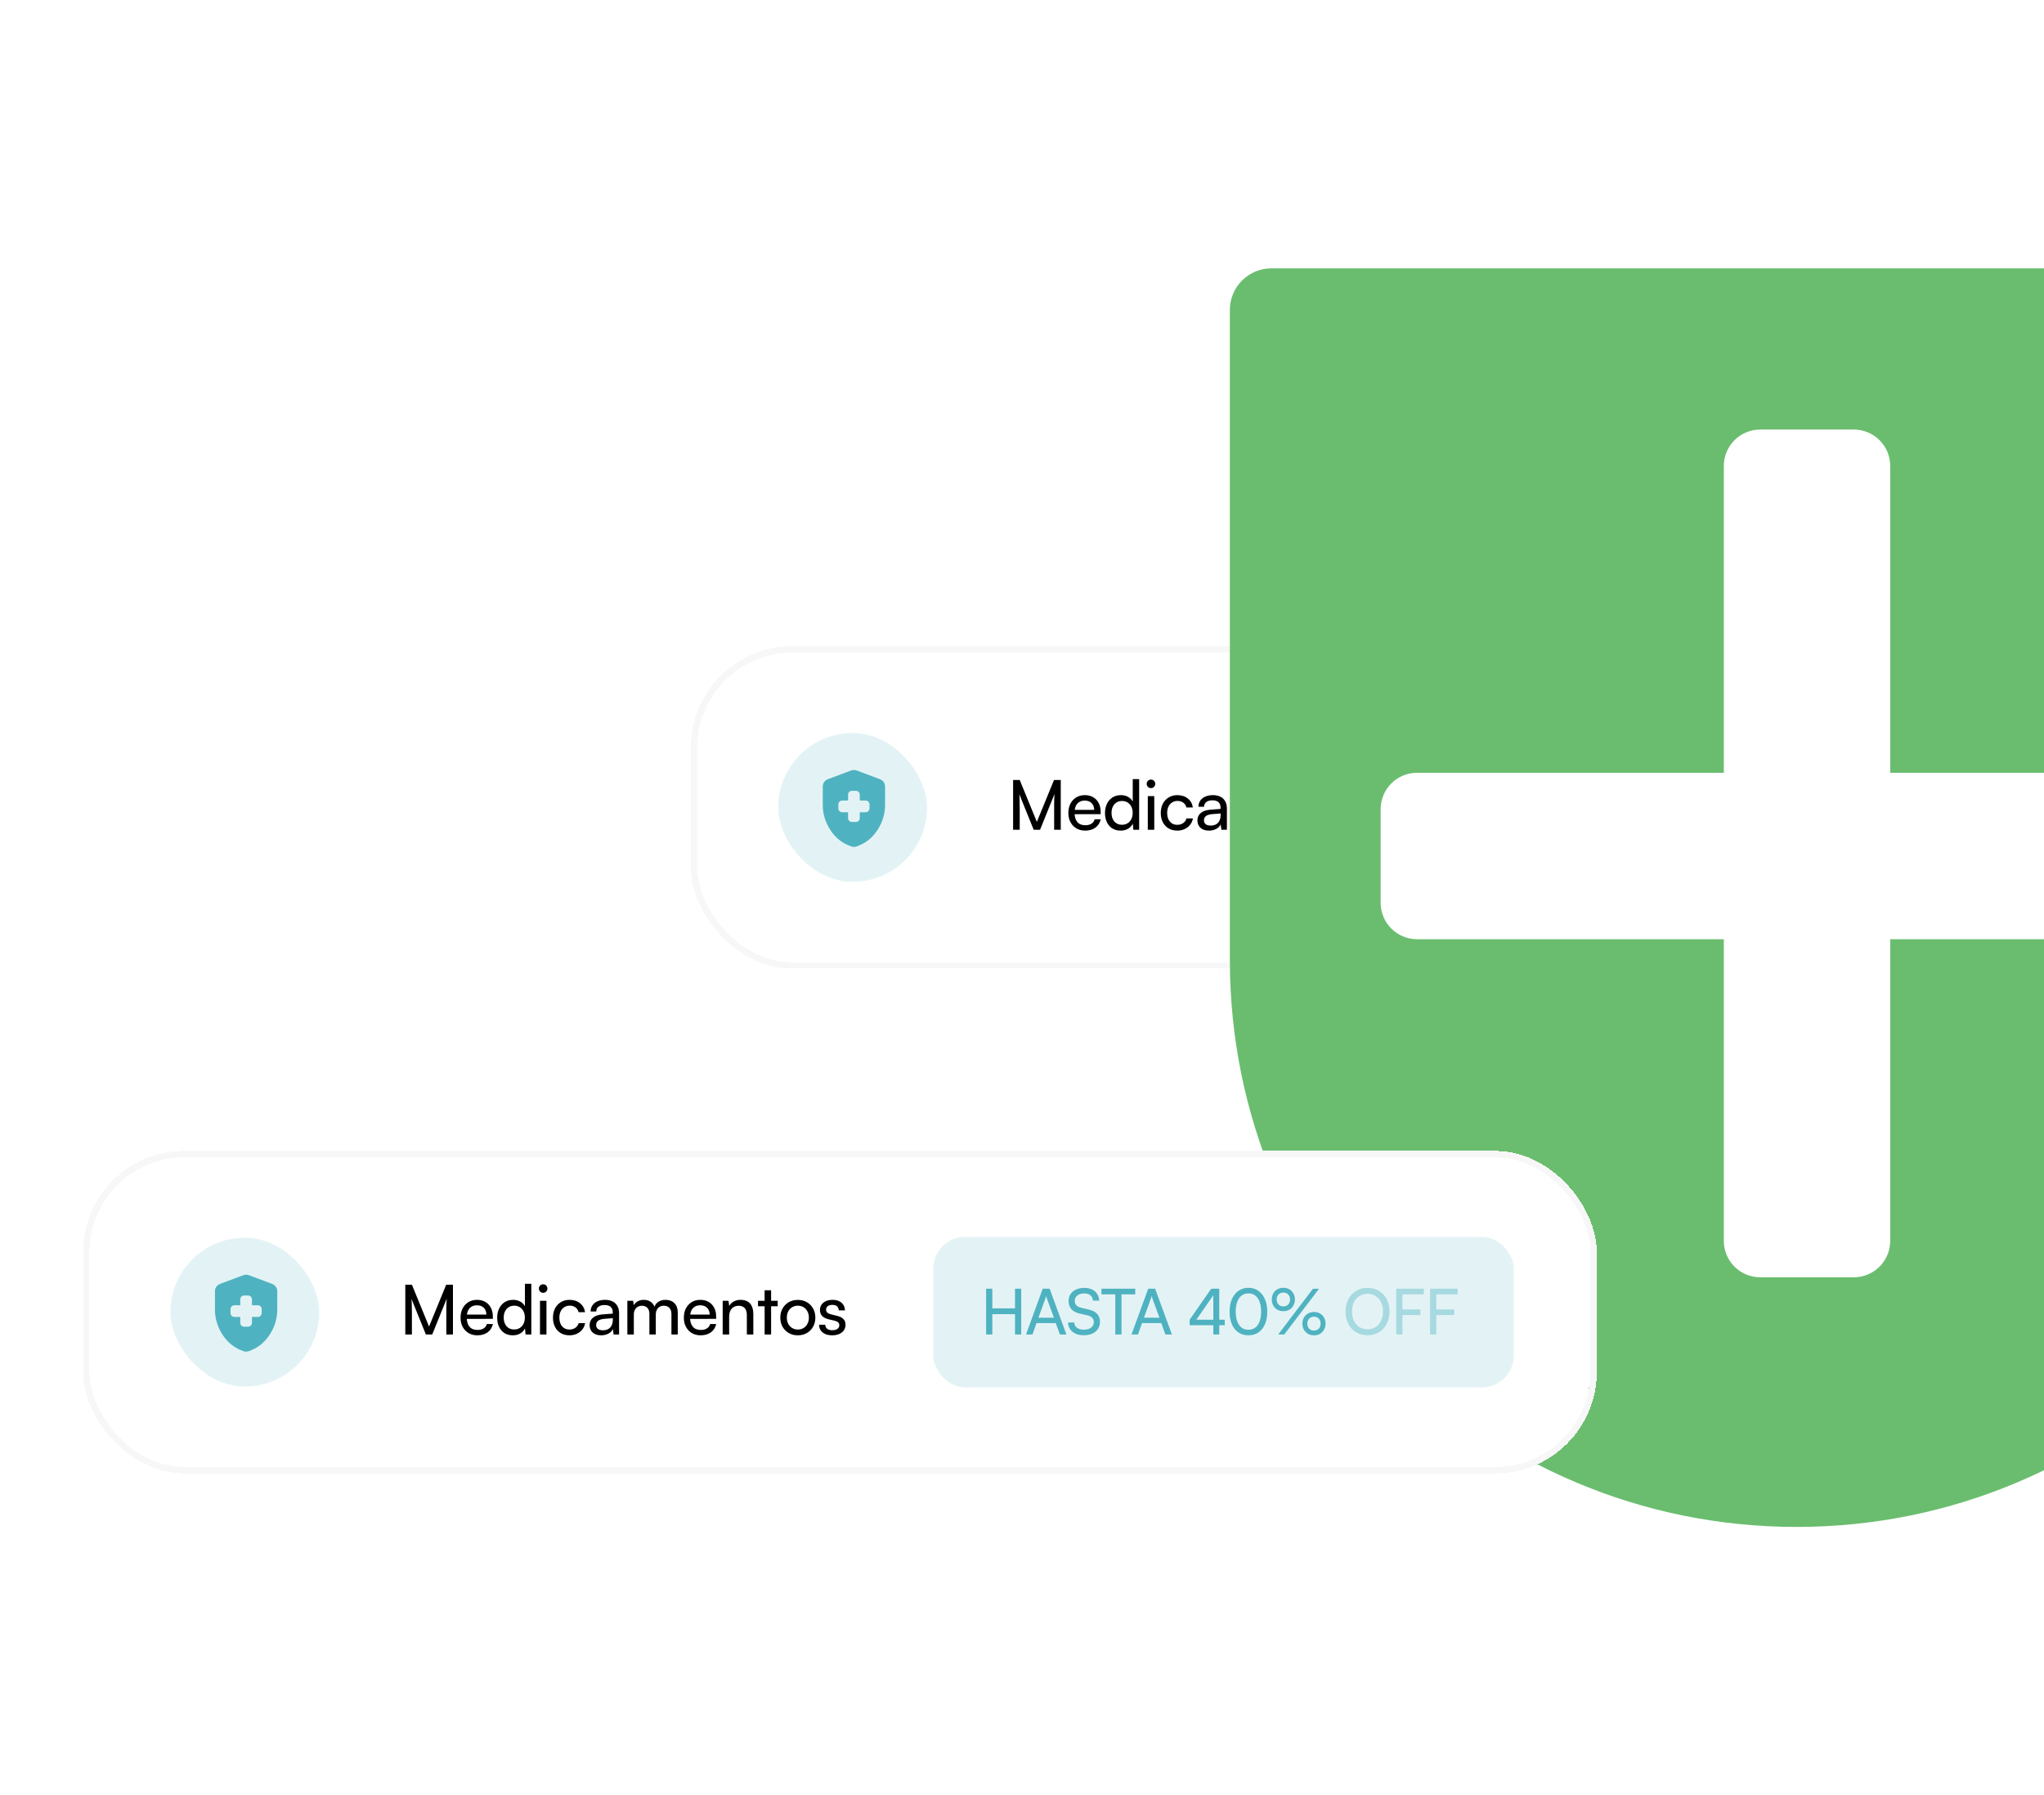
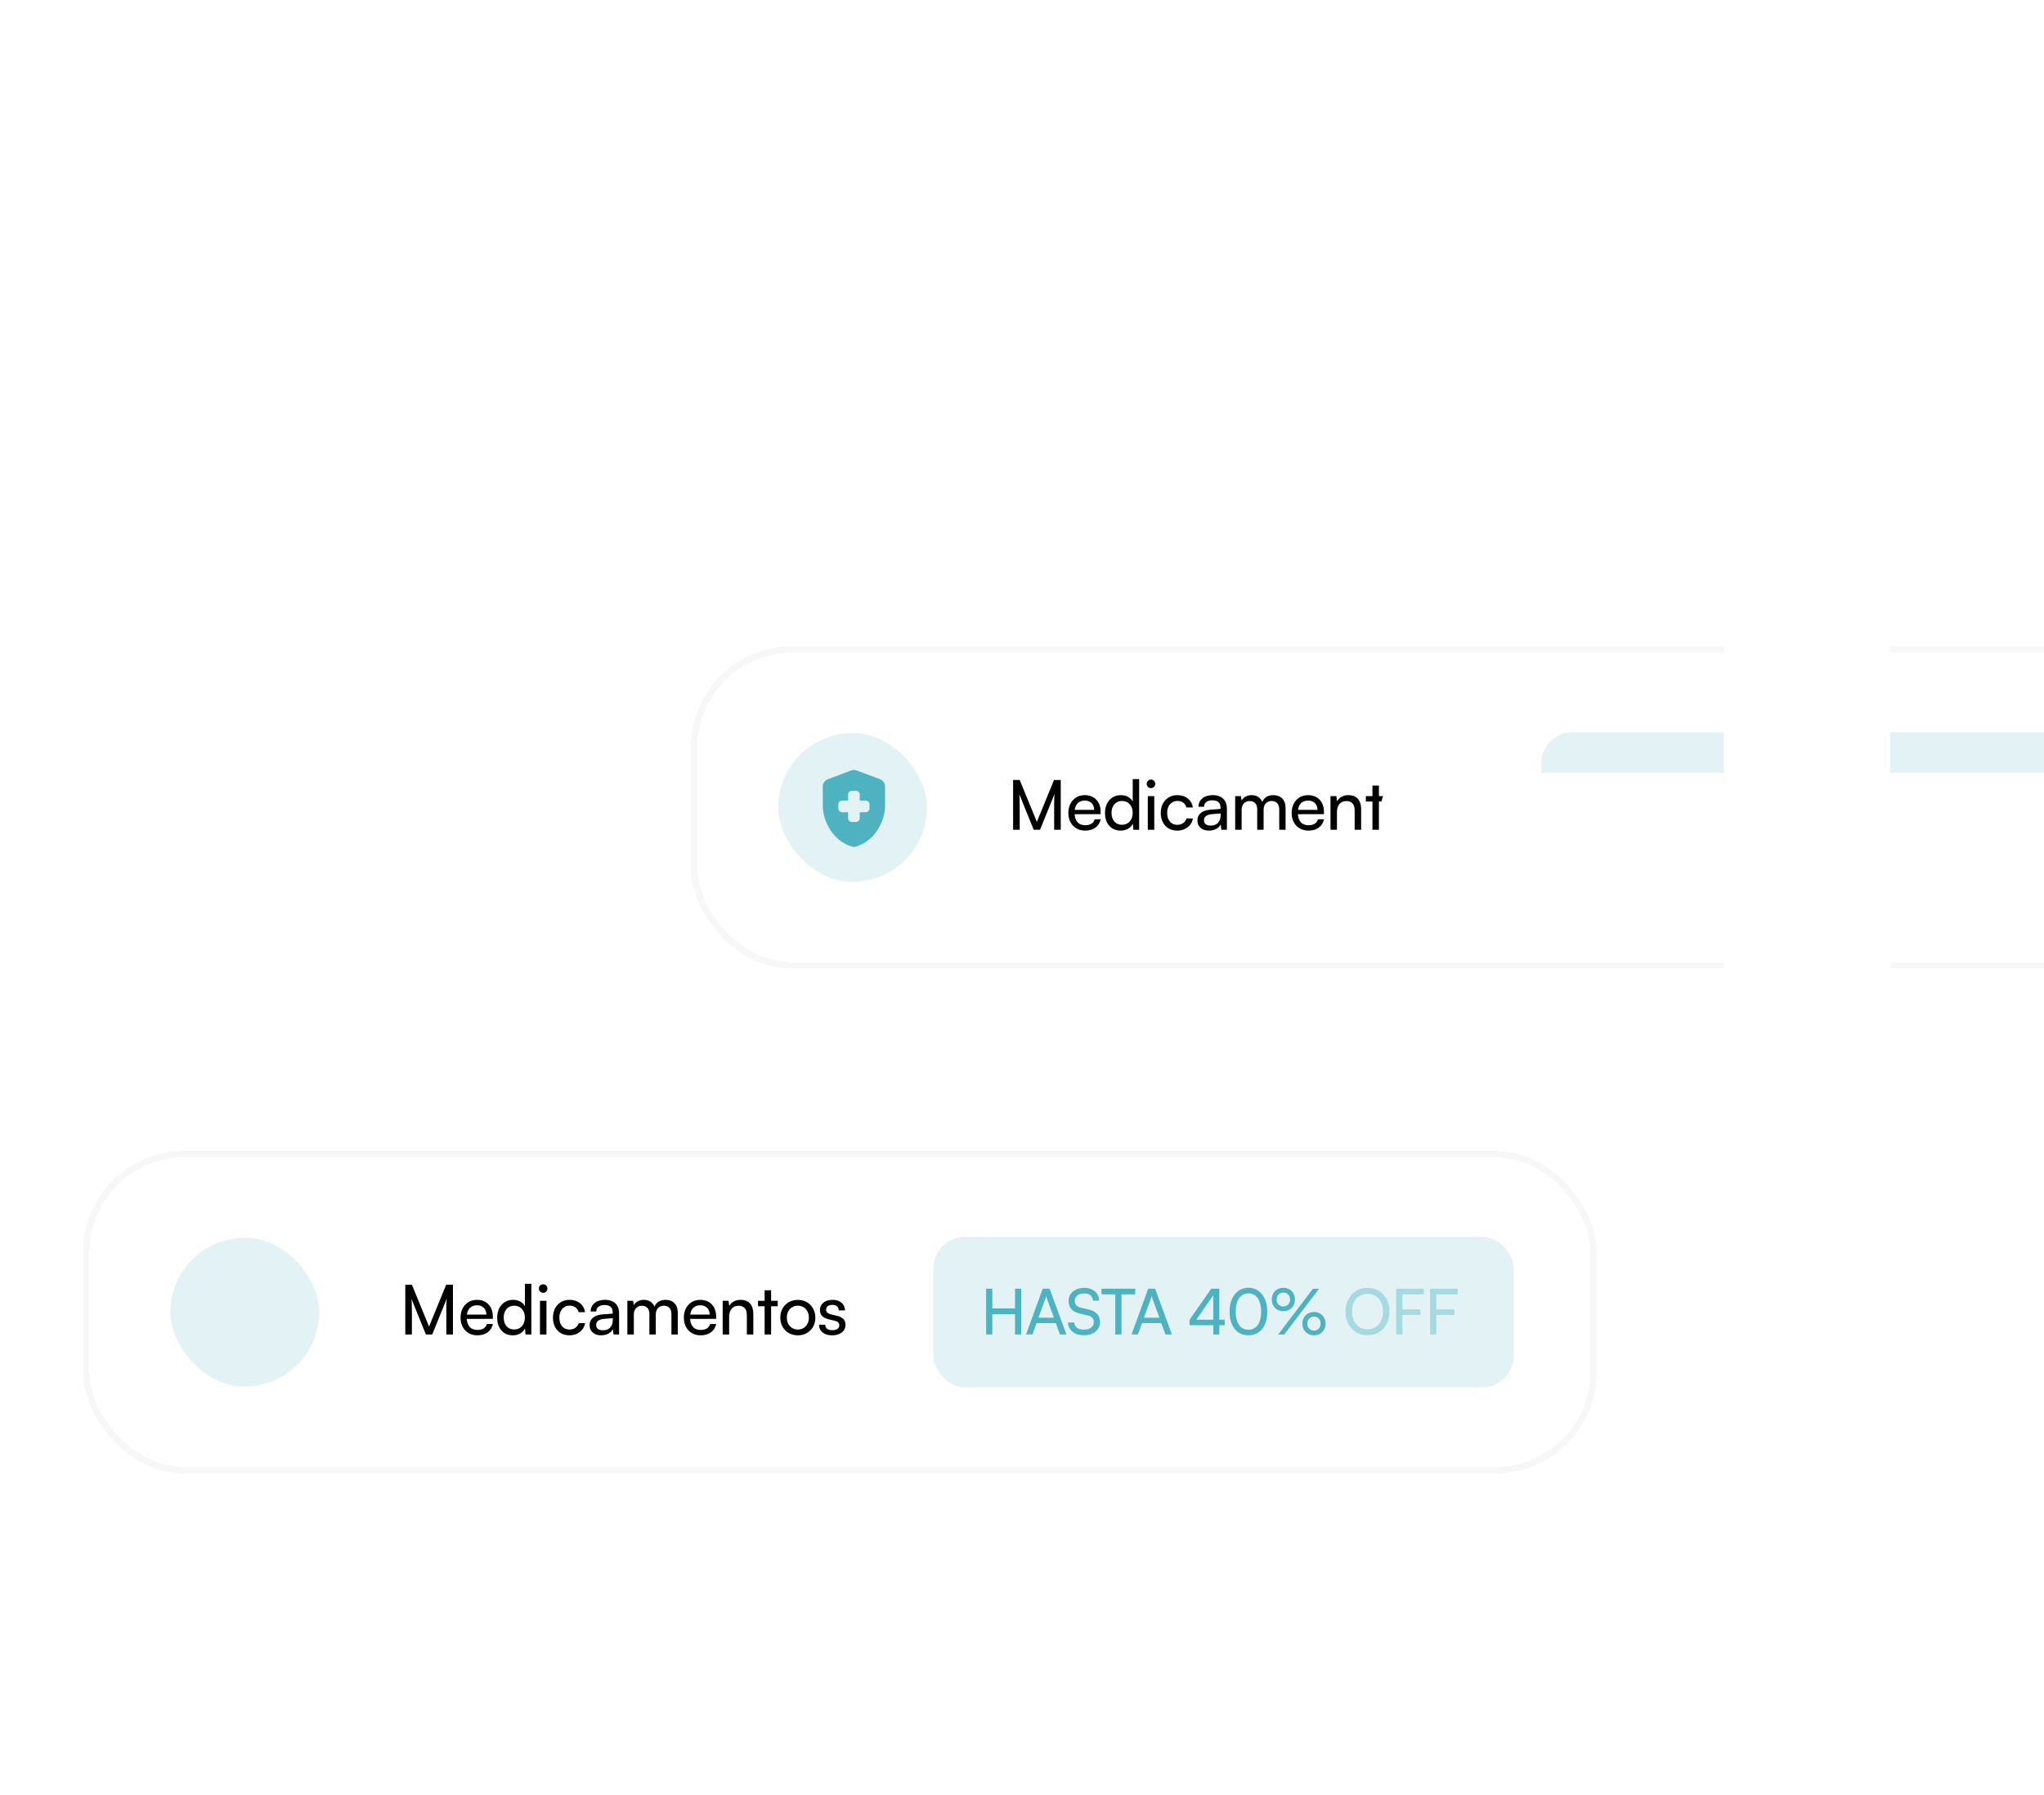
<svg xmlns="http://www.w3.org/2000/svg" width="320" height="281" viewBox="0 0 320 281" fill="none">
  <g clip-path="url(#clip0_956_45959)">
    <g filter="url(#filter0_d_956_45959)">
      <rect x="109.156" y="87.783" width="234.99" height="48.47" rx="14.875" fill="white" shape-rendering="crispEdges" />
      <rect x="108.656" y="87.283" width="235.99" height="49.47" rx="15.375" stroke="#F7F7F7" shape-rendering="crispEdges" />
      <rect x="121.833" y="100.369" width="23.301" height="23.301" rx="11.65" fill="#E3F3F5" />
      <mask id="mask0_956_45959" style="mask-type:alpha" maskUnits="userSpaceOnUse" x="126" y="104" width="16" height="16">
        <rect x="126.371" y="104.844" width="14.632" height="14.632" fill="#D9D9D9" />
      </mask>
      <g mask="url(#mask0_956_45959)">
        <path d="M132.772 112.771V113.685C132.772 113.858 132.83 114.003 132.947 114.12C133.064 114.237 133.208 114.295 133.381 114.295H133.991C134.164 114.295 134.308 114.237 134.425 114.12C134.542 114.003 134.6 113.858 134.6 113.685V112.771H135.515C135.688 112.771 135.832 112.712 135.949 112.596C136.066 112.479 136.125 112.334 136.125 112.161V111.552C136.125 111.379 136.066 111.234 135.949 111.117C135.832 111 135.688 110.942 135.515 110.942H134.6V110.027C134.6 109.855 134.542 109.71 134.425 109.593C134.308 109.476 134.164 109.418 133.991 109.418H133.381C133.208 109.418 133.064 109.476 132.947 109.593C132.83 109.71 132.772 109.855 132.772 110.027V110.942H131.857C131.684 110.942 131.54 111 131.423 111.117C131.306 111.234 131.247 111.379 131.247 111.552V112.161C131.247 112.334 131.306 112.479 131.423 112.596C131.54 112.712 131.684 112.771 131.857 112.771H132.772ZM133.686 118.197C133.615 118.197 133.549 118.192 133.488 118.181C133.427 118.171 133.366 118.156 133.305 118.136C131.933 117.679 130.841 116.833 130.028 115.598C129.215 114.364 128.809 113.035 128.809 111.613V108.732C128.809 108.478 128.883 108.249 129.03 108.046C129.177 107.843 129.368 107.696 129.601 107.604L133.259 106.232C133.401 106.182 133.544 106.156 133.686 106.156C133.828 106.156 133.97 106.182 134.113 106.232L137.771 107.604C138.004 107.696 138.195 107.843 138.342 108.046C138.489 108.249 138.563 108.478 138.563 108.732V111.613C138.563 113.035 138.157 114.364 137.344 115.598C136.531 116.833 135.439 117.679 134.067 118.136C134.006 118.156 133.945 118.171 133.884 118.181C133.823 118.192 133.757 118.197 133.686 118.197Z" fill="#4FB2C1" />
      </g>
      <path d="M159.642 115.518H158.607V107.723H159.642L162.327 114.278L165.011 107.723H166.068V115.518H165.033V112.434C165.033 112.068 165.033 111.755 165.033 111.496C165.033 111.238 165.036 111.015 165.044 110.828C165.051 110.641 165.058 110.476 165.065 110.332C165.072 110.181 165.083 110.037 165.097 109.901L162.823 115.518H161.831L159.567 109.922C159.596 110.109 159.614 110.397 159.621 110.785C159.635 111.173 159.642 111.64 159.642 112.186V115.518ZM169.877 115.647C169.367 115.647 168.914 115.532 168.519 115.302C168.123 115.065 167.814 114.741 167.592 114.332C167.369 113.915 167.257 113.433 167.257 112.887C167.257 112.334 167.365 111.849 167.581 111.432C167.804 111.015 168.105 110.688 168.486 110.451C168.874 110.214 169.324 110.095 169.834 110.095C170.337 110.095 170.772 110.203 171.138 110.418C171.512 110.634 171.8 110.936 172.001 111.324C172.209 111.712 172.313 112.168 172.313 112.693V113.07L167.796 113.081L167.818 112.402H171.3C171.3 111.964 171.167 111.611 170.901 111.345C170.635 111.08 170.28 110.947 169.834 110.947C169.496 110.947 169.205 111.022 168.961 111.173C168.724 111.317 168.54 111.532 168.411 111.82C168.289 112.1 168.228 112.438 168.228 112.833C168.228 113.466 168.371 113.954 168.659 114.299C168.946 114.637 169.36 114.806 169.899 114.806C170.294 114.806 170.617 114.727 170.869 114.569C171.12 114.411 171.289 114.181 171.376 113.879H172.324C172.195 114.44 171.918 114.874 171.494 115.183C171.07 115.492 170.531 115.647 169.877 115.647ZM175.451 115.647C174.94 115.647 174.502 115.532 174.135 115.302C173.769 115.065 173.485 114.738 173.284 114.321C173.09 113.904 172.993 113.43 172.993 112.898C172.993 112.359 173.093 111.881 173.294 111.464C173.496 111.04 173.783 110.706 174.157 110.461C174.531 110.217 174.976 110.095 175.494 110.095C175.903 110.095 176.266 110.181 176.583 110.354C176.906 110.519 177.157 110.767 177.337 111.098V107.583H178.34V115.518H177.434L177.348 114.558C177.175 114.91 176.92 115.18 176.583 115.367C176.252 115.554 175.875 115.647 175.451 115.647ZM175.655 114.731C176 114.731 176.295 114.652 176.539 114.493C176.791 114.335 176.985 114.116 177.122 113.836C177.258 113.556 177.326 113.232 177.326 112.866C177.326 112.499 177.258 112.179 177.122 111.906C176.985 111.626 176.791 111.407 176.539 111.248C176.295 111.09 176 111.011 175.655 111.011C175.31 111.011 175.016 111.094 174.771 111.259C174.527 111.417 174.34 111.637 174.211 111.917C174.081 112.19 174.017 112.506 174.017 112.866C174.017 113.232 174.081 113.556 174.211 113.836C174.34 114.116 174.527 114.335 174.771 114.493C175.016 114.652 175.31 114.731 175.655 114.731ZM179.694 115.518V110.246H180.707V115.518H179.694ZM180.19 108.995C180.01 108.995 179.852 108.931 179.715 108.801C179.586 108.665 179.521 108.507 179.521 108.327C179.521 108.14 179.586 107.982 179.715 107.853C179.852 107.723 180.01 107.658 180.19 107.658C180.377 107.658 180.535 107.723 180.664 107.853C180.794 107.982 180.858 108.14 180.858 108.327C180.858 108.507 180.794 108.665 180.664 108.801C180.535 108.931 180.377 108.995 180.19 108.995ZM181.726 112.887C181.726 112.334 181.834 111.849 182.049 111.432C182.272 111.015 182.577 110.688 182.966 110.451C183.354 110.214 183.803 110.095 184.313 110.095C184.974 110.095 185.524 110.271 185.963 110.623C186.401 110.975 186.663 111.442 186.75 112.025H185.736C185.65 111.687 185.481 111.432 185.229 111.259C184.978 111.087 184.683 111 184.345 111C184.029 111 183.749 111.08 183.505 111.238C183.26 111.389 183.07 111.604 182.933 111.885C182.797 112.165 182.728 112.495 182.728 112.876C182.728 113.257 182.793 113.588 182.922 113.868C183.052 114.141 183.235 114.357 183.472 114.515C183.709 114.666 183.986 114.741 184.302 114.741C184.662 114.741 184.971 114.652 185.229 114.472C185.488 114.292 185.661 114.048 185.747 113.739H186.76C186.696 114.12 186.548 114.454 186.318 114.741C186.095 115.022 185.808 115.244 185.456 115.41C185.111 115.568 184.726 115.647 184.302 115.647C183.785 115.647 183.332 115.532 182.944 115.302C182.563 115.072 182.265 114.752 182.049 114.342C181.834 113.926 181.726 113.441 181.726 112.887ZM189.263 115.647C188.703 115.647 188.261 115.5 187.937 115.205C187.621 114.91 187.463 114.526 187.463 114.051C187.463 113.57 187.635 113.185 187.98 112.898C188.325 112.603 188.807 112.431 189.425 112.38L191.085 112.251V112.1C191.085 111.805 191.031 111.572 190.924 111.399C190.816 111.22 190.668 111.094 190.482 111.022C190.295 110.943 190.083 110.903 189.845 110.903C189.421 110.903 189.091 110.993 188.854 111.173C188.624 111.345 188.509 111.593 188.509 111.917H187.625C187.625 111.55 187.718 111.23 187.905 110.957C188.092 110.684 188.354 110.472 188.692 110.321C189.037 110.17 189.436 110.095 189.889 110.095C190.327 110.095 190.708 110.174 191.031 110.332C191.362 110.483 191.617 110.717 191.797 111.033C191.984 111.342 192.077 111.734 192.077 112.208V115.518H191.215L191.107 114.666C190.97 114.968 190.733 115.209 190.395 115.388C190.065 115.561 189.687 115.647 189.263 115.647ZM189.554 114.86C190.036 114.86 190.413 114.716 190.686 114.429C190.959 114.134 191.096 113.739 191.096 113.243V112.963L189.748 113.07C189.303 113.113 188.979 113.218 188.778 113.383C188.584 113.548 188.487 113.76 188.487 114.019C188.487 114.299 188.581 114.511 188.767 114.655C188.961 114.792 189.224 114.86 189.554 114.86ZM194.386 115.518H193.373V110.246H194.278L194.418 111.216L194.289 111.13C194.397 110.835 194.595 110.591 194.882 110.397C195.177 110.196 195.532 110.095 195.949 110.095C196.416 110.095 196.805 110.221 197.114 110.472C197.423 110.724 197.624 111.058 197.717 111.475H197.534C197.606 111.058 197.804 110.724 198.127 110.472C198.45 110.221 198.849 110.095 199.324 110.095C199.927 110.095 200.402 110.271 200.747 110.623C201.092 110.975 201.264 111.457 201.264 112.068V115.518H200.272V112.316C200.272 111.899 200.165 111.579 199.949 111.356C199.74 111.126 199.457 111.011 199.097 111.011C198.846 111.011 198.623 111.069 198.429 111.184C198.242 111.292 198.095 111.45 197.987 111.658C197.879 111.867 197.825 112.111 197.825 112.391V115.518H196.823V112.305C196.823 111.888 196.718 111.572 196.51 111.356C196.301 111.133 196.018 111.022 195.658 111.022C195.407 111.022 195.184 111.08 194.99 111.195C194.803 111.302 194.656 111.46 194.548 111.669C194.44 111.87 194.386 112.111 194.386 112.391V115.518ZM204.836 115.647C204.326 115.647 203.873 115.532 203.477 115.302C203.082 115.065 202.773 114.741 202.55 114.332C202.328 113.915 202.216 113.433 202.216 112.887C202.216 112.334 202.324 111.849 202.54 111.432C202.762 111.015 203.064 110.688 203.445 110.451C203.833 110.214 204.282 110.095 204.793 110.095C205.296 110.095 205.731 110.203 206.097 110.418C206.471 110.634 206.758 110.936 206.96 111.324C207.168 111.712 207.272 112.168 207.272 112.693V113.07L202.755 113.081L202.777 112.402H206.259C206.259 111.964 206.126 111.611 205.86 111.345C205.594 111.08 205.238 110.947 204.793 110.947C204.455 110.947 204.164 111.022 203.919 111.173C203.682 111.317 203.499 111.532 203.37 111.82C203.247 112.1 203.186 112.438 203.186 112.833C203.186 113.466 203.33 113.954 203.618 114.299C203.905 114.637 204.318 114.806 204.857 114.806C205.253 114.806 205.576 114.727 205.828 114.569C206.079 114.411 206.248 114.181 206.334 113.879H207.283C207.154 114.44 206.877 114.874 206.453 115.183C206.029 115.492 205.49 115.647 204.836 115.647ZM209.31 115.518H208.296V110.246H209.213L209.32 111.054C209.486 110.753 209.723 110.519 210.032 110.354C210.348 110.181 210.693 110.095 211.067 110.095C211.757 110.095 212.267 110.293 212.598 110.688C212.928 111.083 213.094 111.619 213.094 112.294V115.518H212.08V112.521C212.08 111.989 211.965 111.608 211.735 111.378C211.505 111.141 211.196 111.022 210.808 111.022C210.334 111.022 209.964 111.177 209.698 111.486C209.439 111.795 209.31 112.208 209.31 112.725V115.518ZM213.829 110.246H216.912V111.098H213.829V110.246ZM215.877 115.518H214.864V108.596H215.877V115.518ZM217.316 112.876C217.316 112.337 217.435 111.859 217.672 111.442C217.909 111.026 218.233 110.699 218.642 110.461C219.059 110.224 219.533 110.106 220.065 110.106C220.597 110.106 221.068 110.224 221.477 110.461C221.887 110.699 222.211 111.026 222.448 111.442C222.685 111.859 222.804 112.337 222.804 112.876C222.804 113.415 222.685 113.893 222.448 114.31C222.211 114.727 221.887 115.054 221.477 115.291C221.068 115.528 220.597 115.647 220.065 115.647C219.533 115.647 219.059 115.528 218.642 115.291C218.233 115.054 217.909 114.727 217.672 114.31C217.435 113.893 217.316 113.415 217.316 112.876ZM218.34 112.876C218.34 113.243 218.412 113.566 218.556 113.847C218.707 114.127 218.912 114.346 219.17 114.504C219.429 114.662 219.727 114.741 220.065 114.741C220.403 114.741 220.701 114.662 220.96 114.504C221.219 114.346 221.42 114.127 221.564 113.847C221.715 113.566 221.79 113.243 221.79 112.876C221.79 112.503 221.715 112.179 221.564 111.906C221.42 111.626 221.219 111.407 220.96 111.248C220.701 111.09 220.403 111.011 220.065 111.011C219.727 111.011 219.429 111.09 219.17 111.248C218.912 111.407 218.707 111.626 218.556 111.906C218.412 112.179 218.34 112.503 218.34 112.876ZM223.386 113.987H224.357C224.357 114.253 224.454 114.465 224.648 114.623C224.842 114.774 225.104 114.849 225.435 114.849C225.794 114.849 226.071 114.781 226.265 114.644C226.459 114.501 226.556 114.31 226.556 114.073C226.556 113.9 226.502 113.757 226.394 113.642C226.293 113.527 226.107 113.433 225.833 113.361L224.906 113.146C224.439 113.031 224.091 112.855 223.861 112.618C223.638 112.38 223.526 112.068 223.526 111.68C223.526 111.356 223.609 111.076 223.774 110.839C223.947 110.602 224.18 110.418 224.475 110.289C224.777 110.16 225.122 110.095 225.51 110.095C225.898 110.095 226.232 110.163 226.513 110.3C226.8 110.436 227.023 110.627 227.181 110.871C227.346 111.115 227.433 111.407 227.44 111.744H226.47C226.462 111.471 226.373 111.259 226.2 111.108C226.028 110.957 225.787 110.882 225.478 110.882C225.161 110.882 224.917 110.95 224.745 111.087C224.572 111.223 224.486 111.41 224.486 111.647C224.486 111.999 224.745 112.24 225.262 112.37L226.189 112.596C226.635 112.697 226.969 112.862 227.192 113.092C227.415 113.315 227.526 113.62 227.526 114.008C227.526 114.339 227.436 114.63 227.257 114.882C227.077 115.126 226.829 115.316 226.513 115.453C226.204 115.582 225.837 115.647 225.413 115.647C224.795 115.647 224.303 115.496 223.936 115.194C223.57 114.892 223.386 114.49 223.386 113.987Z" fill="black" />
      <rect x="241.27" y="100.242" width="90.875" height="23.552" rx="4.958" fill="#E3F3F5" />
      <path d="M250.512 115.518H249.54V108.348H250.512V111.432H254.062V108.348H255.034V115.518H254.062V112.334H250.512V115.518ZM256.796 115.518H255.784L258.402 108.348H259.483L262.111 115.518H261.089L260.445 113.733H257.43L256.796 115.518ZM258.819 109.895L257.728 112.89H260.157L259.057 109.895C259.037 109.822 259.014 109.75 258.987 109.677C258.961 109.597 258.944 109.531 258.938 109.478C258.924 109.531 258.908 109.597 258.888 109.677C258.868 109.75 258.845 109.822 258.819 109.895ZM262.449 110.282C262.449 109.872 262.552 109.512 262.757 109.201C262.961 108.89 263.249 108.649 263.619 108.477C263.996 108.305 264.429 108.219 264.918 108.219C265.374 108.219 265.771 108.302 266.108 108.467C266.452 108.626 266.72 108.854 266.912 109.151C267.11 109.449 267.222 109.806 267.249 110.222H266.267C266.241 109.865 266.108 109.588 265.87 109.389C265.632 109.191 265.312 109.092 264.908 109.092C264.459 109.092 264.099 109.197 263.828 109.409C263.556 109.614 263.421 109.895 263.421 110.252C263.421 110.543 263.504 110.778 263.669 110.956C263.834 111.128 264.085 111.254 264.423 111.333L265.603 111.61C266.191 111.743 266.631 111.971 266.921 112.295C267.219 112.612 267.368 113.022 267.368 113.524C267.368 113.954 267.262 114.328 267.05 114.645C266.845 114.962 266.551 115.207 266.168 115.379C265.791 115.551 265.348 115.637 264.839 115.637C264.356 115.637 263.93 115.557 263.56 115.399C263.196 115.233 262.909 115.002 262.697 114.704C262.492 114.4 262.376 114.047 262.35 113.643H263.342C263.348 113.987 263.487 114.261 263.758 114.466C264.029 114.665 264.389 114.764 264.839 114.764C265.315 114.764 265.692 114.658 265.969 114.447C266.254 114.235 266.396 113.954 266.396 113.604C266.396 113.319 266.317 113.088 266.158 112.91C265.999 112.731 265.748 112.602 265.404 112.523L264.224 112.255C263.642 112.123 263.199 111.891 262.895 111.561C262.598 111.224 262.449 110.797 262.449 110.282ZM270.733 108.794V115.518H269.761V108.794H270.733ZM267.6 109.24V108.348H272.885V109.24H267.6ZM273.312 115.518H272.301L274.919 108.348H276L278.628 115.518H277.606L276.962 113.733H273.947L273.312 115.518ZM275.335 109.895L274.245 112.89H276.674L275.573 109.895C275.553 109.822 275.53 109.75 275.504 109.677C275.477 109.597 275.461 109.531 275.454 109.478C275.441 109.531 275.425 109.597 275.405 109.677C275.385 109.75 275.362 109.822 275.335 109.895ZM286.041 108.348V115.518H285.108V108.348H286.041ZM281.4 113.207L284.781 108.348H285.822L282.411 113.267L281.4 113.207ZM286.893 114.07H281.4V113.207H286.893V114.07ZM287.654 111.938C287.654 111.197 287.773 110.549 288.011 109.994C288.256 109.432 288.6 108.996 289.043 108.685C289.486 108.368 290.008 108.209 290.61 108.209C291.211 108.209 291.73 108.368 292.166 108.685C292.609 108.996 292.95 109.432 293.188 109.994C293.432 110.549 293.555 111.197 293.555 111.938C293.555 112.685 293.436 113.336 293.198 113.891C292.966 114.447 292.629 114.88 292.186 115.19C291.75 115.494 291.224 115.646 290.61 115.646C289.995 115.646 289.466 115.494 289.023 115.19C288.58 114.88 288.239 114.447 288.001 113.891C287.77 113.336 287.654 112.685 287.654 111.938ZM288.616 111.938C288.616 112.526 288.696 113.035 288.854 113.465C289.013 113.888 289.238 114.212 289.529 114.437C289.826 114.661 290.186 114.774 290.61 114.774C291.026 114.774 291.383 114.661 291.68 114.437C291.978 114.212 292.203 113.888 292.355 113.465C292.513 113.035 292.593 112.526 292.593 111.938C292.593 111.343 292.513 110.834 292.355 110.411C292.203 109.981 291.978 109.654 291.68 109.429C291.383 109.197 291.026 109.082 290.61 109.082C290.186 109.082 289.826 109.197 289.529 109.429C289.238 109.654 289.013 109.981 288.854 110.411C288.696 110.834 288.616 111.343 288.616 111.938ZM297.882 110.044C297.882 110.394 297.803 110.708 297.644 110.986C297.492 111.263 297.28 111.482 297.009 111.64C296.738 111.792 296.424 111.868 296.067 111.868C295.717 111.868 295.406 111.792 295.135 111.64C294.864 111.482 294.649 111.263 294.49 110.986C294.338 110.708 294.262 110.394 294.262 110.044C294.262 109.687 294.338 109.369 294.49 109.092C294.649 108.814 294.864 108.599 295.135 108.447C295.406 108.288 295.717 108.209 296.067 108.209C296.424 108.209 296.738 108.288 297.009 108.447C297.28 108.599 297.492 108.814 297.644 109.092C297.803 109.369 297.882 109.687 297.882 110.044ZM297.118 110.044C297.118 109.72 297.022 109.459 296.831 109.26C296.639 109.055 296.384 108.953 296.067 108.953C295.763 108.953 295.512 109.055 295.313 109.26C295.122 109.459 295.026 109.72 295.026 110.044C295.026 110.361 295.122 110.622 295.313 110.827C295.512 111.025 295.763 111.125 296.067 111.125C296.378 111.125 296.629 111.025 296.821 110.827C297.019 110.622 297.118 110.361 297.118 110.044ZM301.66 108.358L296.216 115.518H295.264L300.708 108.358H301.66ZM302.681 113.822C302.681 114.172 302.602 114.486 302.443 114.764C302.291 115.042 302.08 115.26 301.809 115.418C301.538 115.57 301.224 115.646 300.867 115.646C300.516 115.646 300.206 115.57 299.935 115.418C299.663 115.26 299.449 115.042 299.29 114.764C299.131 114.486 299.052 114.172 299.052 113.822C299.052 113.465 299.131 113.151 299.29 112.88C299.449 112.602 299.663 112.387 299.935 112.235C300.206 112.077 300.516 111.997 300.867 111.997C301.224 111.997 301.538 112.077 301.809 112.235C302.08 112.387 302.291 112.602 302.443 112.88C302.602 113.151 302.681 113.465 302.681 113.822ZM301.908 113.822C301.908 113.498 301.812 113.237 301.62 113.038C301.429 112.834 301.177 112.731 300.867 112.731C300.556 112.731 300.305 112.834 300.113 113.038C299.921 113.237 299.825 113.498 299.825 113.822C299.825 114.139 299.921 114.4 300.113 114.605C300.305 114.804 300.556 114.903 300.867 114.903C301.177 114.903 301.429 114.804 301.62 114.605C301.812 114.4 301.908 114.139 301.908 113.822Z" fill="#4FB2C1" />
      <path d="M312.698 111.928C312.698 112.655 312.549 113.3 312.252 113.862C311.961 114.417 311.554 114.853 311.032 115.171C310.516 115.481 309.918 115.637 309.237 115.637C308.569 115.637 307.974 115.481 307.452 115.171C306.936 114.853 306.533 114.417 306.242 113.862C305.951 113.306 305.806 112.662 305.806 111.928C305.806 111.201 305.951 110.559 306.242 110.004C306.54 109.449 306.946 109.012 307.462 108.695C307.978 108.378 308.573 108.219 309.247 108.219C309.928 108.219 310.526 108.378 311.042 108.695C311.557 109.012 311.961 109.449 312.252 110.004C312.549 110.559 312.698 111.201 312.698 111.928ZM311.676 111.928C311.676 111.373 311.574 110.887 311.369 110.47C311.171 110.054 310.89 109.733 310.526 109.508C310.162 109.277 309.736 109.161 309.247 109.161C308.764 109.161 308.341 109.277 307.978 109.508C307.614 109.733 307.33 110.054 307.125 110.47C306.926 110.887 306.827 111.373 306.827 111.928C306.827 112.483 306.926 112.969 307.125 113.386C307.33 113.802 307.614 114.126 307.978 114.357C308.341 114.589 308.764 114.704 309.247 114.704C309.736 114.704 310.162 114.589 310.526 114.357C310.89 114.119 311.171 113.792 311.369 113.376C311.574 112.959 311.676 112.477 311.676 111.928ZM314.714 108.348V115.518H313.742V108.348H314.714ZM318.066 109.24H313.812V108.348H318.066V109.24ZM317.53 112.473H313.792V111.591H317.53V112.473ZM320.016 108.348V115.518H319.045V108.348H320.016ZM323.368 109.24H319.114V108.348H323.368V109.24ZM322.833 112.473H319.094V111.591H322.833V112.473Z" fill="#4FB2C1" fill-opacity="0.4" />
    </g>
-     <path d="M192.541 48.512C192.541 44.916 195.456 42 199.053 42H363.491C367.088 42 370.004 44.916 370.004 48.512V150.269C370.004 199.274 330.277 239 281.272 239C232.267 239 192.541 199.274 192.541 150.269V48.512Z" fill="#6ABD6E" />
    <path d="M269.874 72.935C269.874 69.788 272.425 67.236 275.572 67.236H290.225C293.372 67.236 295.924 69.788 295.924 72.935V194.228C295.924 197.375 293.372 199.926 290.225 199.926H275.572C272.425 199.926 269.874 197.375 269.874 194.228V72.935Z" fill="white" />
    <path d="M343.141 120.959C346.288 120.959 348.839 123.51 348.839 126.657V141.31C348.839 144.457 346.288 147.009 343.141 147.009H221.847C218.7 147.009 216.149 144.457 216.149 141.31V126.657C216.149 123.51 218.7 120.959 221.847 120.959H343.141Z" fill="white" />
    <g filter="url(#filter1_d_956_45959)">
      <rect x="14" y="166.781" width="234.99" height="48.47" rx="14.875" fill="white" shape-rendering="crispEdges" />
      <rect x="13.5" y="166.281" width="235.99" height="49.47" rx="15.375" stroke="#F7F7F7" shape-rendering="crispEdges" />
      <rect x="26.677" y="179.365" width="23.301" height="23.301" rx="11.65" fill="#E3F3F5" />
      <mask id="mask1_956_45959" style="mask-type:alpha" maskUnits="userSpaceOnUse" x="31" y="183" width="15" height="16">
        <rect x="31.214" y="183.842" width="14.632" height="14.632" fill="#D9D9D9" />
      </mask>
      <g mask="url(#mask1_956_45959)">
-         <path d="M37.615 191.769V192.683C37.615 192.856 37.673 193.001 37.79 193.118C37.907 193.235 38.052 193.293 38.225 193.293H38.834C39.007 193.293 39.152 193.235 39.269 193.118C39.386 193.001 39.444 192.856 39.444 192.683V191.769H40.358C40.531 191.769 40.676 191.711 40.793 191.594C40.91 191.477 40.968 191.332 40.968 191.159V190.55C40.968 190.377 40.91 190.232 40.793 190.115C40.676 189.998 40.531 189.94 40.358 189.94H39.444V189.026C39.444 188.853 39.386 188.708 39.269 188.591C39.152 188.474 39.007 188.416 38.834 188.416H38.225C38.052 188.416 37.907 188.474 37.79 188.591C37.673 188.708 37.615 188.853 37.615 189.026V189.94H36.701C36.528 189.94 36.383 189.998 36.266 190.115C36.149 190.232 36.091 190.377 36.091 190.55V191.159C36.091 191.332 36.149 191.477 36.266 191.594C36.383 191.711 36.528 191.769 36.701 191.769H37.615ZM38.529 197.195C38.458 197.195 38.392 197.19 38.331 197.18C38.27 197.169 38.209 197.154 38.148 197.134C36.777 196.677 35.684 195.831 34.872 194.596C34.059 193.362 33.652 192.033 33.652 190.611V187.73C33.652 187.476 33.726 187.247 33.873 187.044C34.021 186.841 34.211 186.694 34.445 186.602L38.103 185.231C38.245 185.18 38.387 185.154 38.529 185.154C38.672 185.154 38.814 185.18 38.956 185.231L42.614 186.602C42.848 186.694 43.038 186.841 43.186 187.044C43.333 187.247 43.407 187.476 43.407 187.73V190.611C43.407 192.033 43 193.362 42.187 194.596C41.374 195.831 40.282 196.677 38.91 197.134C38.85 197.154 38.789 197.169 38.728 197.18C38.667 197.19 38.601 197.195 38.529 197.195Z" fill="#4FB2C1" />
-       </g>
+         </g>
      <path d="M64.486 194.516H63.451V186.721H64.486L67.17 193.276L69.855 186.721H70.911V194.516H69.876V191.432C69.876 191.066 69.876 190.753 69.876 190.494C69.876 190.236 69.88 190.013 69.887 189.826C69.894 189.639 69.901 189.474 69.909 189.33C69.916 189.179 69.927 189.035 69.941 188.899L67.666 194.516H66.674L64.41 188.92C64.439 189.107 64.457 189.395 64.464 189.783C64.479 190.171 64.486 190.638 64.486 191.184V194.516ZM74.721 194.645C74.21 194.645 73.757 194.53 73.362 194.3C72.967 194.063 72.658 193.739 72.435 193.33C72.212 192.913 72.101 192.431 72.101 191.885C72.101 191.332 72.209 190.847 72.424 190.43C72.647 190.013 72.949 189.686 73.33 189.449C73.718 189.212 74.167 189.093 74.677 189.093C75.18 189.093 75.615 189.201 75.982 189.416C76.356 189.632 76.643 189.934 76.844 190.322C77.053 190.71 77.157 191.166 77.157 191.691V192.068L72.64 192.079L72.661 191.4H76.144C76.144 190.962 76.011 190.609 75.745 190.344C75.479 190.078 75.123 189.945 74.677 189.945C74.34 189.945 74.049 190.02 73.804 190.171C73.567 190.315 73.384 190.53 73.254 190.818C73.132 191.098 73.071 191.436 73.071 191.831C73.071 192.464 73.215 192.952 73.502 193.297C73.79 193.635 74.203 193.804 74.742 193.804C75.137 193.804 75.461 193.725 75.712 193.567C75.964 193.409 76.133 193.179 76.219 192.877H77.168C77.038 193.438 76.762 193.872 76.338 194.181C75.914 194.49 75.375 194.645 74.721 194.645ZM80.294 194.645C79.784 194.645 79.345 194.53 78.979 194.3C78.612 194.063 78.328 193.736 78.127 193.319C77.933 192.902 77.836 192.428 77.836 191.896C77.836 191.357 77.937 190.879 78.138 190.462C78.339 190.038 78.627 189.704 79 189.46C79.374 189.215 79.82 189.093 80.337 189.093C80.747 189.093 81.11 189.179 81.426 189.352C81.749 189.517 82.001 189.765 82.181 190.096V186.581H83.183V194.516H82.278L82.191 193.556C82.019 193.908 81.764 194.178 81.426 194.365C81.095 194.552 80.718 194.645 80.294 194.645ZM80.499 193.729C80.844 193.729 81.138 193.65 81.383 193.491C81.634 193.333 81.829 193.114 81.965 192.834C82.102 192.554 82.17 192.23 82.17 191.864C82.17 191.497 82.102 191.177 81.965 190.904C81.829 190.624 81.634 190.405 81.383 190.246C81.138 190.088 80.844 190.009 80.499 190.009C80.154 190.009 79.859 190.092 79.615 190.257C79.371 190.415 79.184 190.635 79.054 190.915C78.925 191.188 78.86 191.504 78.86 191.864C78.86 192.23 78.925 192.554 79.054 192.834C79.184 193.114 79.371 193.333 79.615 193.491C79.859 193.65 80.154 193.729 80.499 193.729ZM84.537 194.516V189.244H85.551V194.516H84.537ZM85.033 187.993C84.854 187.993 84.695 187.929 84.559 187.799C84.43 187.663 84.365 187.505 84.365 187.325C84.365 187.138 84.43 186.98 84.559 186.851C84.695 186.721 84.854 186.657 85.033 186.657C85.22 186.657 85.378 186.721 85.508 186.851C85.637 186.98 85.702 187.138 85.702 187.325C85.702 187.505 85.637 187.663 85.508 187.799C85.378 187.929 85.22 187.993 85.033 187.993ZM86.569 191.885C86.569 191.332 86.677 190.847 86.893 190.43C87.115 190.013 87.421 189.686 87.809 189.449C88.197 189.212 88.646 189.093 89.157 189.093C89.818 189.093 90.368 189.269 90.806 189.621C91.244 189.973 91.507 190.441 91.593 191.023H90.58C90.493 190.685 90.325 190.43 90.073 190.257C89.821 190.085 89.527 189.999 89.189 189.999C88.873 189.999 88.592 190.078 88.348 190.236C88.104 190.387 87.913 190.602 87.777 190.883C87.64 191.163 87.572 191.493 87.572 191.874C87.572 192.255 87.636 192.586 87.766 192.866C87.895 193.139 88.079 193.355 88.316 193.513C88.553 193.664 88.83 193.739 89.146 193.739C89.505 193.739 89.814 193.65 90.073 193.47C90.332 193.29 90.504 193.046 90.59 192.737H91.604C91.539 193.118 91.392 193.452 91.162 193.739C90.939 194.02 90.651 194.243 90.299 194.408C89.954 194.566 89.57 194.645 89.146 194.645C88.628 194.645 88.175 194.53 87.787 194.3C87.406 194.07 87.108 193.75 86.893 193.341C86.677 192.924 86.569 192.439 86.569 191.885ZM94.107 194.645C93.546 194.645 93.104 194.498 92.781 194.203C92.465 193.908 92.306 193.524 92.306 193.049C92.306 192.568 92.479 192.183 92.824 191.896C93.169 191.601 93.65 191.429 94.269 191.378L95.929 191.249V191.098C95.929 190.803 95.875 190.57 95.767 190.397C95.659 190.218 95.512 190.092 95.325 190.02C95.138 189.941 94.926 189.902 94.689 189.902C94.265 189.902 93.934 189.991 93.697 190.171C93.467 190.344 93.352 190.591 93.352 190.915H92.468C92.468 190.548 92.562 190.229 92.749 189.955C92.935 189.682 93.198 189.47 93.535 189.319C93.88 189.168 94.279 189.093 94.732 189.093C95.171 189.093 95.551 189.172 95.875 189.33C96.206 189.481 96.461 189.715 96.64 190.031C96.827 190.34 96.921 190.732 96.921 191.206V194.516H96.058L95.95 193.664C95.814 193.966 95.577 194.207 95.239 194.386C94.908 194.559 94.531 194.645 94.107 194.645ZM94.398 193.858C94.879 193.858 95.257 193.714 95.53 193.427C95.803 193.132 95.939 192.737 95.939 192.241V191.961L94.592 192.068C94.146 192.112 93.823 192.216 93.622 192.381C93.428 192.546 93.331 192.758 93.331 193.017C93.331 193.297 93.424 193.509 93.611 193.653C93.805 193.79 94.067 193.858 94.398 193.858ZM99.23 194.516H98.216V189.244H99.122L99.262 190.214L99.133 190.128C99.24 189.833 99.438 189.589 99.725 189.395C100.02 189.194 100.376 189.093 100.793 189.093C101.26 189.093 101.648 189.219 101.957 189.47C102.266 189.722 102.467 190.056 102.561 190.473H102.378C102.449 190.056 102.647 189.722 102.97 189.47C103.294 189.219 103.693 189.093 104.167 189.093C104.771 189.093 105.245 189.269 105.59 189.621C105.935 189.973 106.108 190.455 106.108 191.066V194.516H105.116V191.314C105.116 190.897 105.008 190.577 104.792 190.354C104.584 190.124 104.3 190.009 103.941 190.009C103.689 190.009 103.466 190.067 103.272 190.182C103.085 190.29 102.938 190.448 102.83 190.656C102.723 190.865 102.669 191.109 102.669 191.389V194.516H101.666V191.303C101.666 190.886 101.562 190.57 101.353 190.354C101.145 190.131 100.861 190.02 100.502 190.02C100.25 190.02 100.027 190.078 99.833 190.193C99.646 190.3 99.499 190.459 99.391 190.667C99.284 190.868 99.23 191.109 99.23 191.389V194.516ZM109.679 194.645C109.169 194.645 108.716 194.53 108.321 194.3C107.926 194.063 107.617 193.739 107.394 193.33C107.171 192.913 107.06 192.431 107.06 191.885C107.06 191.332 107.167 190.847 107.383 190.43C107.606 190.013 107.908 189.686 108.289 189.449C108.677 189.212 109.126 189.093 109.636 189.093C110.139 189.093 110.574 189.201 110.941 189.416C111.314 189.632 111.602 189.934 111.803 190.322C112.012 190.71 112.116 191.166 112.116 191.691V192.068L107.599 192.079L107.62 191.4H111.102C111.102 190.962 110.969 190.609 110.703 190.344C110.438 190.078 110.082 189.945 109.636 189.945C109.298 189.945 109.007 190.02 108.763 190.171C108.526 190.315 108.343 190.53 108.213 190.818C108.091 191.098 108.03 191.436 108.03 191.831C108.03 192.464 108.174 192.952 108.461 193.297C108.749 193.635 109.162 193.804 109.701 193.804C110.096 193.804 110.42 193.725 110.671 193.567C110.923 193.409 111.092 193.179 111.178 192.877H112.127C111.997 193.438 111.72 193.872 111.296 194.181C110.872 194.49 110.333 194.645 109.679 194.645ZM114.153 194.516H113.14V189.244H114.056L114.164 190.052C114.329 189.751 114.566 189.517 114.875 189.352C115.192 189.179 115.537 189.093 115.91 189.093C116.6 189.093 117.111 189.291 117.441 189.686C117.772 190.081 117.937 190.617 117.937 191.292V194.516H116.924V191.519C116.924 190.987 116.809 190.606 116.579 190.376C116.349 190.139 116.04 190.02 115.652 190.02C115.177 190.02 114.807 190.175 114.541 190.484C114.283 190.793 114.153 191.206 114.153 191.723V194.516ZM118.672 189.244H121.756V190.096H118.672V189.244ZM120.721 194.516H119.707V187.594H120.721V194.516ZM122.16 191.874C122.16 191.335 122.278 190.857 122.515 190.441C122.753 190.024 123.076 189.697 123.486 189.46C123.903 189.222 124.377 189.104 124.909 189.104C125.441 189.104 125.911 189.222 126.321 189.46C126.731 189.697 127.054 190.024 127.291 190.441C127.528 190.857 127.647 191.335 127.647 191.874C127.647 192.413 127.528 192.891 127.291 193.308C127.054 193.725 126.731 194.052 126.321 194.289C125.911 194.526 125.441 194.645 124.909 194.645C124.377 194.645 123.903 194.526 123.486 194.289C123.076 194.052 122.753 193.725 122.515 193.308C122.278 192.891 122.16 192.413 122.16 191.874ZM123.184 191.874C123.184 192.241 123.256 192.564 123.399 192.845C123.55 193.125 123.755 193.344 124.014 193.502C124.273 193.66 124.571 193.739 124.909 193.739C125.247 193.739 125.545 193.66 125.804 193.502C126.062 193.344 126.264 193.125 126.407 192.845C126.558 192.564 126.634 192.241 126.634 191.874C126.634 191.501 126.558 191.177 126.407 190.904C126.264 190.624 126.062 190.405 125.804 190.246C125.545 190.088 125.247 190.009 124.909 190.009C124.571 190.009 124.273 190.088 124.014 190.246C123.755 190.405 123.55 190.624 123.399 190.904C123.256 191.177 123.184 191.501 123.184 191.874ZM128.23 192.985H129.2C129.2 193.251 129.297 193.463 129.491 193.621C129.685 193.772 129.947 193.847 130.278 193.847C130.637 193.847 130.914 193.779 131.108 193.642C131.302 193.499 131.399 193.308 131.399 193.071C131.399 192.899 131.345 192.755 131.238 192.64C131.137 192.525 130.95 192.431 130.677 192.359L129.75 192.144C129.283 192.029 128.934 191.853 128.704 191.616C128.481 191.378 128.37 191.066 128.37 190.678C128.37 190.354 128.453 190.074 128.618 189.837C128.79 189.6 129.024 189.416 129.319 189.287C129.62 189.158 129.965 189.093 130.354 189.093C130.742 189.093 131.076 189.161 131.356 189.298C131.644 189.434 131.866 189.625 132.025 189.869C132.19 190.114 132.276 190.405 132.283 190.742H131.313C131.306 190.469 131.216 190.257 131.044 190.106C130.871 189.955 130.63 189.88 130.321 189.88C130.005 189.88 129.761 189.948 129.588 190.085C129.416 190.221 129.329 190.408 129.329 190.645C129.329 190.998 129.588 191.238 130.106 191.368L131.033 191.594C131.478 191.695 131.813 191.86 132.035 192.09C132.258 192.313 132.37 192.618 132.37 193.006C132.37 193.337 132.28 193.628 132.1 193.88C131.92 194.124 131.672 194.314 131.356 194.451C131.047 194.58 130.681 194.645 130.257 194.645C129.638 194.645 129.146 194.494 128.78 194.192C128.413 193.89 128.23 193.488 128.23 192.985Z" fill="black" />
      <rect x="146.113" y="179.24" width="90.875" height="23.552" rx="4.958" fill="#E3F3F5" />
      <path d="M155.355 194.516H154.384V187.346H155.355V190.43H158.905V187.346H159.877V194.516H158.905V191.332H155.355V194.516ZM161.639 194.516H160.628L163.246 187.346H164.327L166.954 194.516H165.933L165.288 192.731H162.274L161.639 194.516ZM163.662 188.893L162.571 191.888H165.001L163.9 188.893C163.88 188.82 163.857 188.748 163.831 188.675C163.804 188.596 163.788 188.529 163.781 188.477C163.768 188.529 163.751 188.596 163.732 188.675C163.712 188.748 163.689 188.82 163.662 188.893ZM167.293 189.28C167.293 188.87 167.395 188.51 167.6 188.199C167.805 187.888 168.093 187.647 168.463 187.475C168.84 187.303 169.273 187.217 169.762 187.217C170.218 187.217 170.615 187.3 170.952 187.465C171.296 187.624 171.563 187.852 171.755 188.149C171.953 188.447 172.066 188.804 172.092 189.22H171.11C171.084 188.863 170.952 188.586 170.714 188.387C170.476 188.189 170.155 188.09 169.752 188.09C169.302 188.09 168.942 188.196 168.671 188.407C168.4 188.612 168.264 188.893 168.264 189.25C168.264 189.541 168.347 189.776 168.512 189.954C168.678 190.126 168.929 190.252 169.266 190.331L170.446 190.609C171.034 190.741 171.474 190.969 171.765 191.293C172.062 191.61 172.211 192.02 172.211 192.522C172.211 192.952 172.105 193.326 171.894 193.643C171.689 193.96 171.395 194.205 171.011 194.377C170.634 194.549 170.192 194.635 169.683 194.635C169.2 194.635 168.773 194.555 168.403 194.397C168.04 194.231 167.752 194 167.541 193.702C167.336 193.398 167.22 193.045 167.193 192.641H168.185C168.192 192.985 168.331 193.26 168.602 193.464C168.873 193.663 169.233 193.762 169.683 193.762C170.158 193.762 170.535 193.656 170.813 193.445C171.097 193.233 171.239 192.952 171.239 192.602C171.239 192.317 171.16 192.086 171.001 191.908C170.843 191.729 170.592 191.6 170.248 191.521L169.068 191.253C168.486 191.121 168.043 190.89 167.739 190.559C167.441 190.222 167.293 189.795 167.293 189.28ZM175.577 187.792V194.516H174.605V187.792H175.577ZM172.443 188.239V187.346H177.729V188.239H172.443ZM178.156 194.516H177.144L179.762 187.346H180.843L183.471 194.516H182.45L181.805 192.731H178.791L178.156 194.516ZM180.179 188.893L179.088 191.888H181.518L180.417 188.893C180.397 188.82 180.374 188.748 180.347 188.675C180.321 188.596 180.304 188.529 180.298 188.477C180.285 188.529 180.268 188.596 180.248 188.675C180.228 188.748 180.205 188.82 180.179 188.893ZM190.884 187.346V194.516H189.952V187.346H190.884ZM186.243 192.205L189.625 187.346H190.666L187.255 192.265L186.243 192.205ZM191.737 193.068H186.243V192.205H191.737V193.068ZM192.498 190.936C192.498 190.195 192.617 189.547 192.855 188.992C193.1 188.43 193.443 187.994 193.886 187.683C194.329 187.366 194.851 187.207 195.453 187.207C196.055 187.207 196.574 187.366 197.01 187.683C197.453 187.994 197.793 188.43 198.031 188.992C198.276 189.547 198.398 190.195 198.398 190.936C198.398 191.683 198.279 192.334 198.041 192.889C197.81 193.445 197.473 193.878 197.03 194.188C196.593 194.492 196.068 194.645 195.453 194.645C194.838 194.645 194.309 194.492 193.866 194.188C193.423 193.878 193.083 193.445 192.845 192.889C192.614 192.334 192.498 191.683 192.498 190.936ZM193.46 190.936C193.46 191.524 193.539 192.033 193.698 192.463C193.856 192.886 194.081 193.21 194.372 193.435C194.67 193.66 195.03 193.772 195.453 193.772C195.87 193.772 196.227 193.66 196.524 193.435C196.821 193.21 197.046 192.886 197.198 192.463C197.357 192.033 197.436 191.524 197.436 190.936C197.436 190.341 197.357 189.832 197.198 189.409C197.046 188.979 196.821 188.652 196.524 188.427C196.227 188.196 195.87 188.08 195.453 188.08C195.03 188.08 194.67 188.196 194.372 188.427C194.081 188.652 193.856 188.979 193.698 189.409C193.539 189.832 193.46 190.341 193.46 190.936ZM202.725 189.042C202.725 189.392 202.646 189.706 202.487 189.984C202.335 190.261 202.124 190.48 201.853 190.638C201.582 190.79 201.268 190.866 200.911 190.866C200.56 190.866 200.25 190.79 199.978 190.638C199.707 190.48 199.493 190.261 199.334 189.984C199.182 189.706 199.106 189.392 199.106 189.042C199.106 188.685 199.182 188.367 199.334 188.09C199.493 187.812 199.707 187.597 199.978 187.445C200.25 187.287 200.56 187.207 200.911 187.207C201.268 187.207 201.582 187.287 201.853 187.445C202.124 187.597 202.335 187.812 202.487 188.09C202.646 188.367 202.725 188.685 202.725 189.042ZM201.962 189.042C201.962 188.718 201.866 188.457 201.674 188.258C201.482 188.053 201.228 187.951 200.911 187.951C200.607 187.951 200.355 188.053 200.157 188.258C199.965 188.457 199.869 188.718 199.869 189.042C199.869 189.359 199.965 189.62 200.157 189.825C200.355 190.023 200.607 190.123 200.911 190.123C201.221 190.123 201.473 190.023 201.664 189.825C201.863 189.62 201.962 189.359 201.962 189.042ZM206.504 187.356L201.059 194.516H200.107L205.552 187.356H206.504ZM207.525 192.82C207.525 193.17 207.446 193.484 207.287 193.762C207.135 194.04 206.923 194.258 206.652 194.416C206.381 194.569 206.067 194.645 205.71 194.645C205.36 194.645 205.049 194.569 204.778 194.416C204.507 194.258 204.292 194.04 204.133 193.762C203.975 193.484 203.895 193.17 203.895 192.82C203.895 192.463 203.975 192.149 204.133 191.878C204.292 191.6 204.507 191.385 204.778 191.233C205.049 191.075 205.36 190.995 205.71 190.995C206.067 190.995 206.381 191.075 206.652 191.233C206.923 191.385 207.135 191.6 207.287 191.878C207.446 192.149 207.525 192.463 207.525 192.82ZM206.751 192.82C206.751 192.496 206.656 192.235 206.464 192.037C206.272 191.832 206.021 191.729 205.71 191.729C205.399 191.729 205.148 191.832 204.957 192.037C204.765 192.235 204.669 192.496 204.669 192.82C204.669 193.137 204.765 193.398 204.957 193.603C205.148 193.802 205.399 193.901 205.71 193.901C206.021 193.901 206.272 193.802 206.464 193.603C206.656 193.398 206.751 193.137 206.751 192.82Z" fill="#4FB2C1" />
      <path d="M217.541 190.926C217.541 191.653 217.393 192.298 217.095 192.86C216.804 193.415 216.398 193.851 215.875 194.169C215.36 194.479 214.761 194.635 214.08 194.635C213.413 194.635 212.818 194.479 212.295 194.169C211.78 193.851 211.377 193.415 211.086 192.86C210.795 192.304 210.649 191.66 210.649 190.926C210.649 190.199 210.795 189.557 211.086 189.002C211.383 188.447 211.79 188.01 212.305 187.693C212.821 187.376 213.416 187.217 214.09 187.217C214.771 187.217 215.37 187.376 215.885 187.693C216.401 188.01 216.804 188.447 217.095 189.002C217.393 189.557 217.541 190.199 217.541 190.926ZM216.52 190.926C216.52 190.371 216.417 189.885 216.212 189.468C216.014 189.052 215.733 188.731 215.37 188.506C215.006 188.275 214.58 188.159 214.09 188.159C213.608 188.159 213.185 188.275 212.821 188.506C212.457 188.731 212.173 189.052 211.968 189.468C211.77 189.885 211.671 190.371 211.671 190.926C211.671 191.481 211.77 191.967 211.968 192.384C212.173 192.8 212.457 193.124 212.821 193.355C213.185 193.587 213.608 193.702 214.09 193.702C214.58 193.702 215.006 193.587 215.37 193.355C215.733 193.117 216.014 192.79 216.212 192.374C216.417 191.957 216.52 191.475 216.52 190.926ZM219.558 187.346V194.516H218.586V187.346H219.558ZM222.909 188.239H218.655V187.346H222.909V188.239ZM222.374 191.471H218.636V190.589H222.374V191.471ZM224.86 187.346V194.516H223.888V187.346H224.86ZM228.212 188.239H223.958V187.346H228.212V188.239ZM227.676 191.471H223.938V190.589H227.676V191.471Z" fill="#4FB2C1" fill-opacity="0.4" />
    </g>
  </g>
  <defs>
    <filter id="filter0_d_956_45959" x="90.202" y="83.192" width="272.898" height="86.379" filterUnits="userSpaceOnUse" color-interpolation-filters="sRGB">
      <feFlood flood-opacity="0" result="BackgroundImageFix" />
      <feColorMatrix in="SourceAlpha" type="matrix" values="0 0 0 0 0 0 0 0 0 0 0 0 0 0 0 0 0 0 127 0" result="hardAlpha" />
      <feMorphology radius="10.772" operator="erode" in="SourceAlpha" result="effect1_dropShadow_956_45959" />
      <feOffset dy="14.363" />
      <feGaussianBlur stdDeviation="14.363" />
      <feComposite in2="hardAlpha" operator="out" />
      <feColorMatrix type="matrix" values="0 0 0 0 0 0 0 0 0 0 0 0 0 0 0 0 0 0 0.06 0" />
      <feBlend mode="normal" in2="BackgroundImageFix" result="effect1_dropShadow_956_45959" />
      <feBlend mode="normal" in="SourceGraphic" in2="effect1_dropShadow_956_45959" result="shape" />
    </filter>
    <filter id="filter1_d_956_45959" x="-4.954" y="162.19" width="272.898" height="86.379" filterUnits="userSpaceOnUse" color-interpolation-filters="sRGB">
      <feFlood flood-opacity="0" result="BackgroundImageFix" />
      <feColorMatrix in="SourceAlpha" type="matrix" values="0 0 0 0 0 0 0 0 0 0 0 0 0 0 0 0 0 0 127 0" result="hardAlpha" />
      <feMorphology radius="10.772" operator="erode" in="SourceAlpha" result="effect1_dropShadow_956_45959" />
      <feOffset dy="14.363" />
      <feGaussianBlur stdDeviation="14.363" />
      <feComposite in2="hardAlpha" operator="out" />
      <feColorMatrix type="matrix" values="0 0 0 0 0 0 0 0 0 0 0 0 0 0 0 0 0 0 0.06 0" />
      <feBlend mode="normal" in2="BackgroundImageFix" result="effect1_dropShadow_956_45959" />
      <feBlend mode="normal" in="SourceGraphic" in2="effect1_dropShadow_956_45959" result="shape" />
    </filter>
    <clipPath id="clip0_956_45959">
      <rect width="320" height="281" fill="white" />
    </clipPath>
  </defs>
</svg>